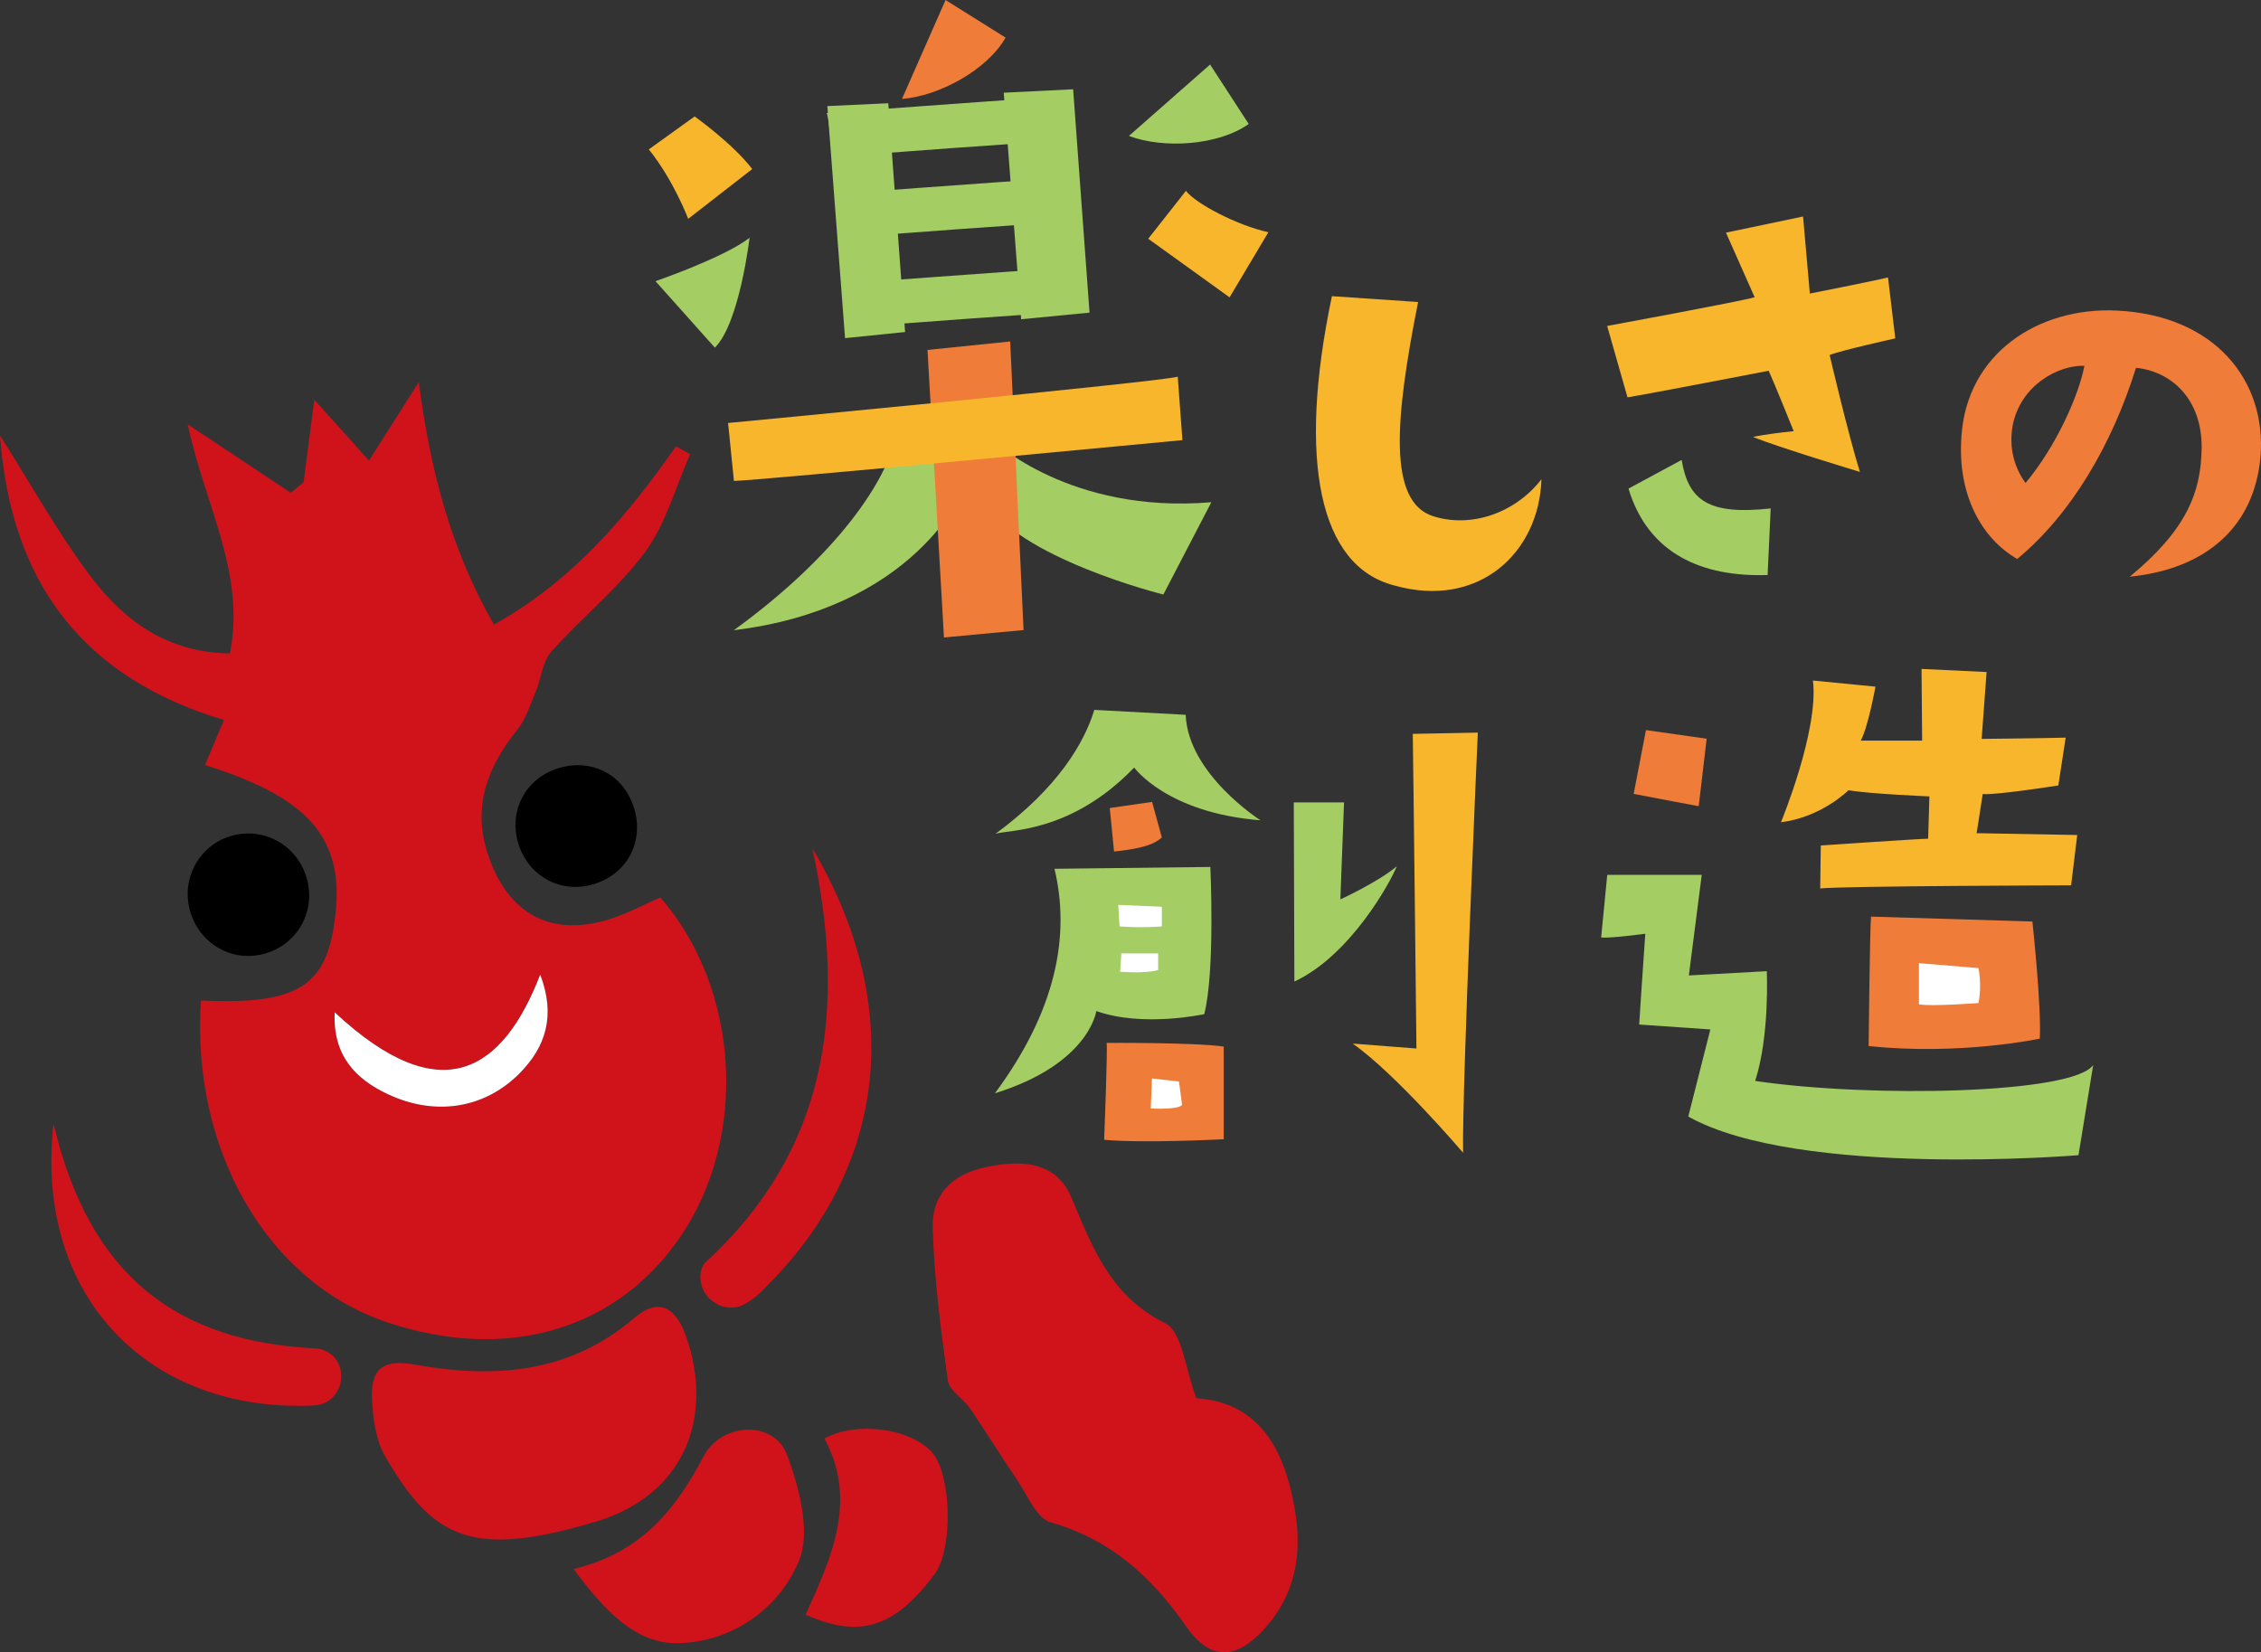
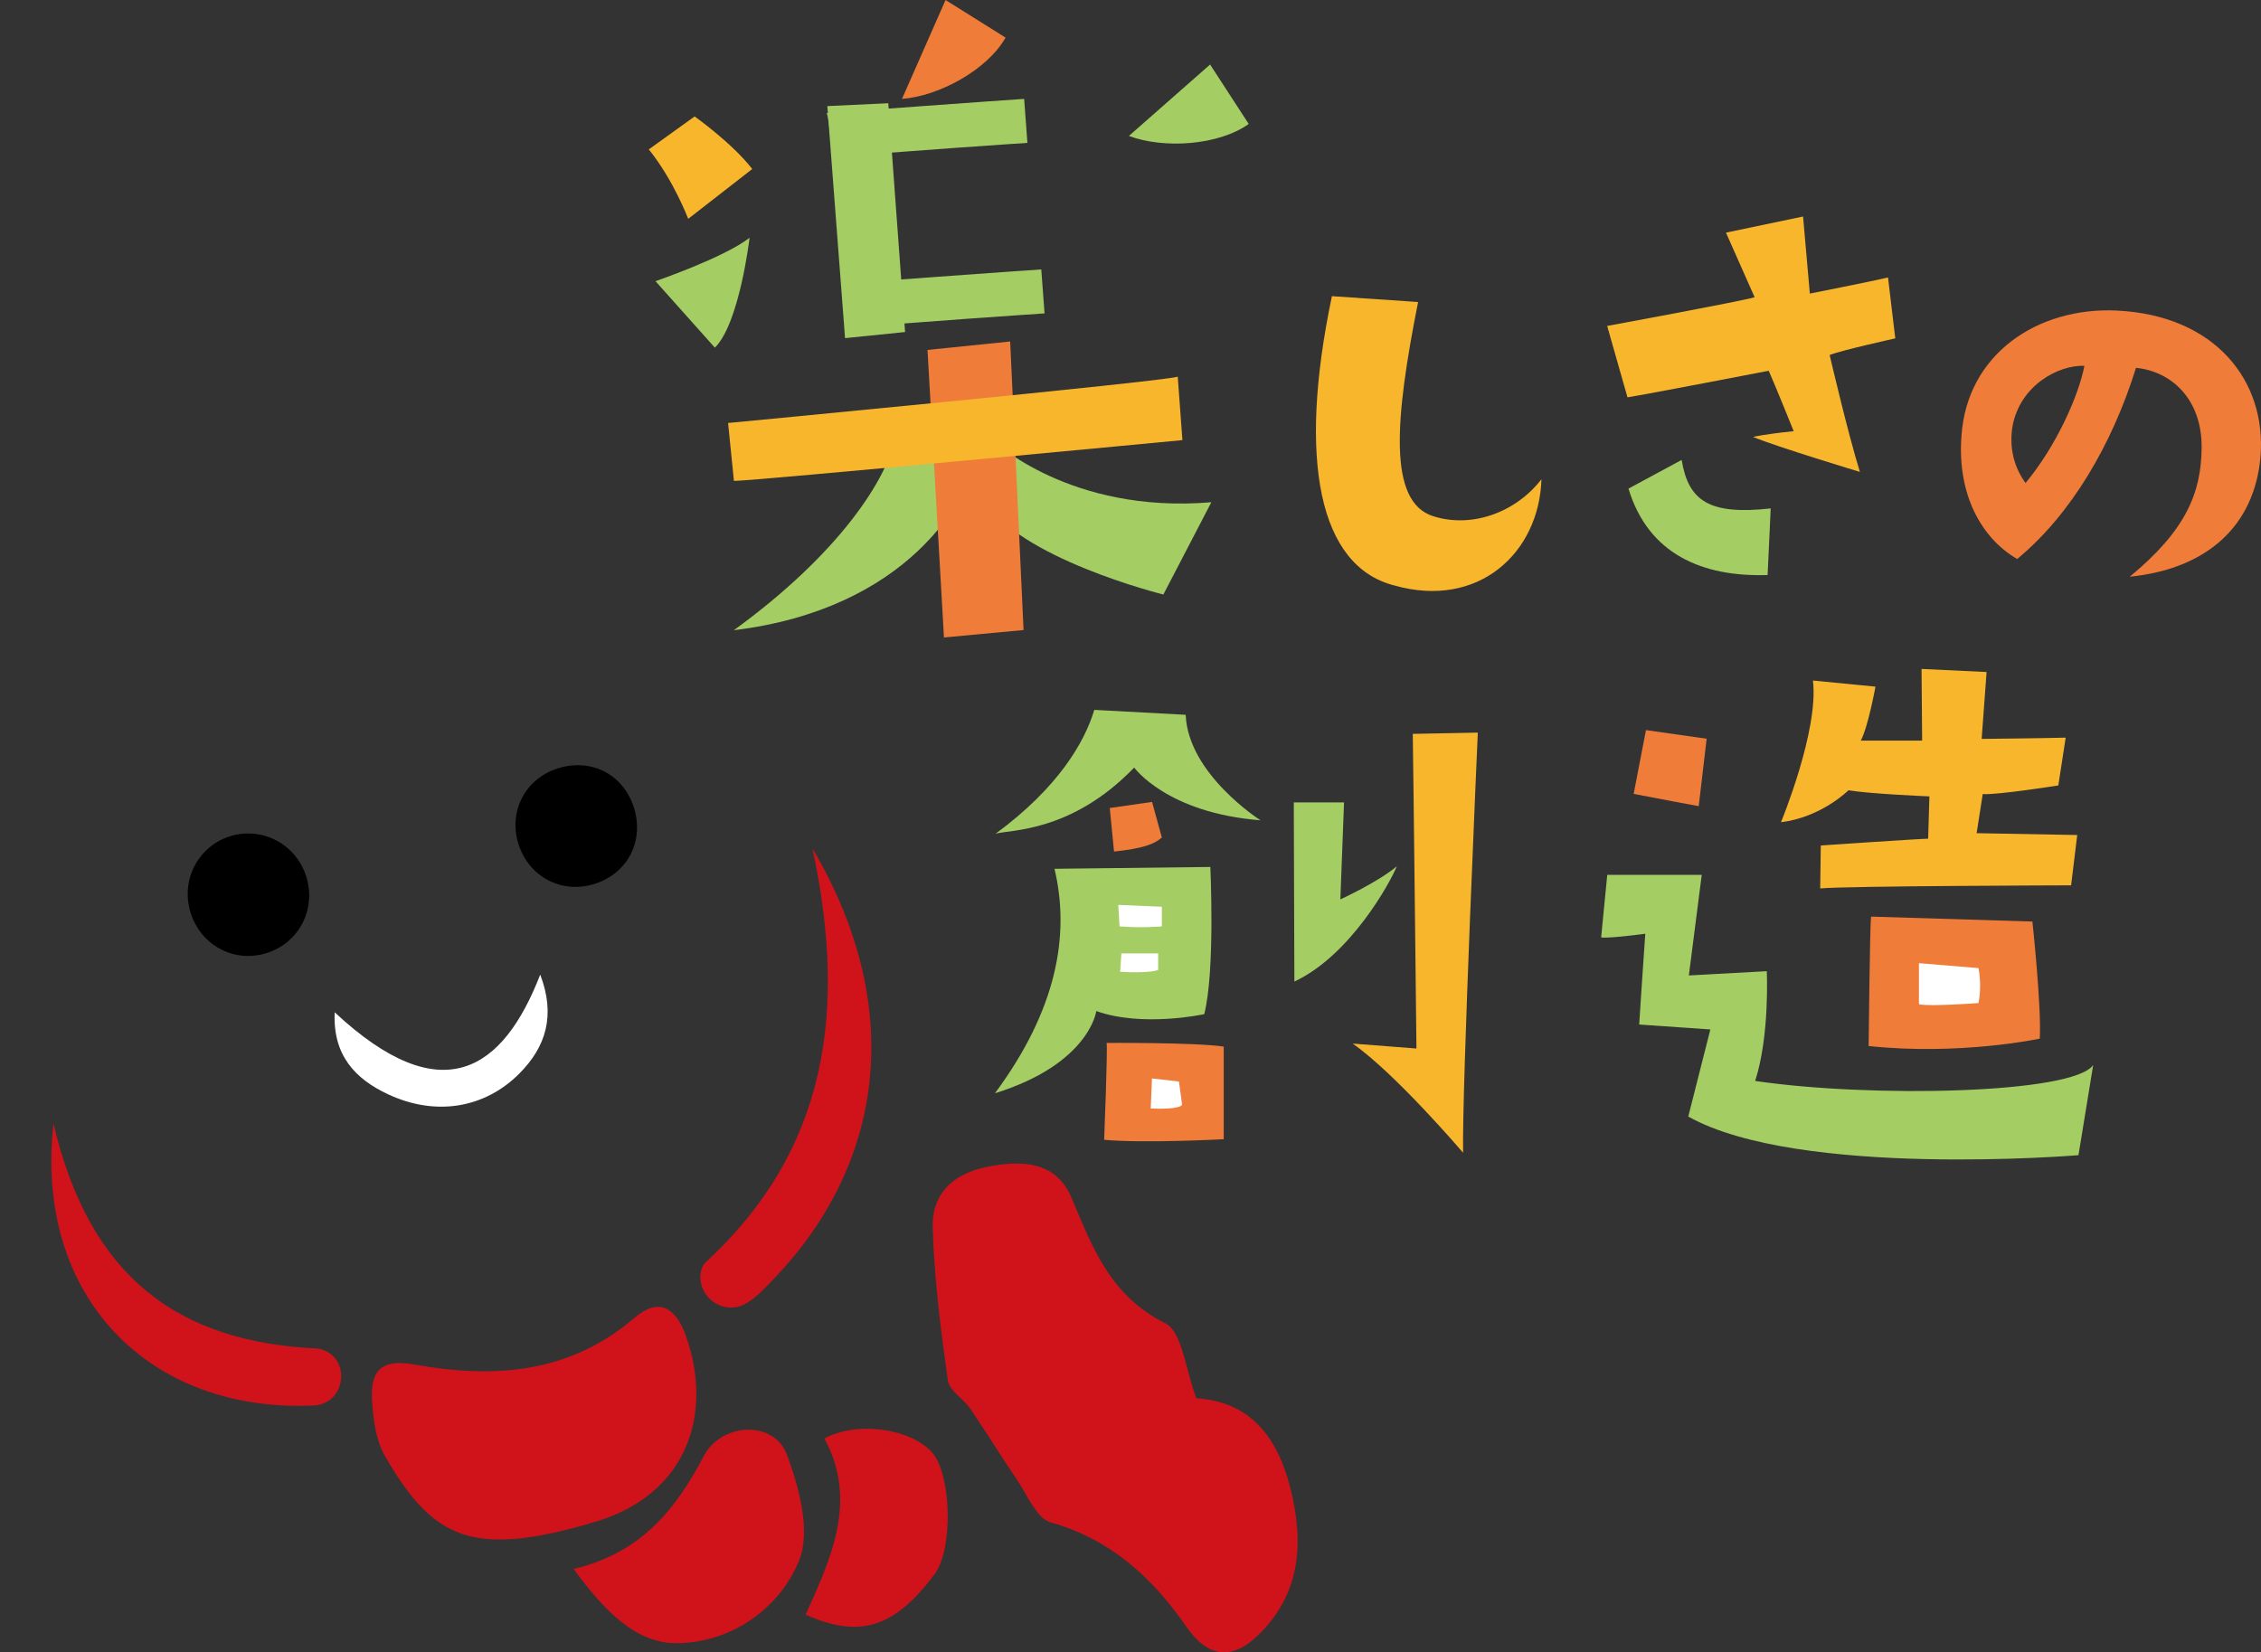
<svg xmlns="http://www.w3.org/2000/svg" id="_レイヤー_2" data-name="レイヤー 2" viewBox="0 0 270.42 197.65">
  <rect x="0" y="0" width="270.42" height="197.65" fill="#333333" stroke="none" />
  <defs>
    <style>      .cls-1 {        fill: #000;      }      .cls-1, .cls-2, .cls-3, .cls-4, .cls-5, .cls-6 {        stroke-width: 0px;      }      .cls-2 {        fill: #ef7c39;      }      .cls-3 {        fill: #a4cd64;      }      .cls-4 {        fill: #d0121b;      }      .cls-5 {        fill: #f8b62d;      }      .cls-6 {        fill: #fff;      }    </style>
  </defs>
  <g id="_レイヤー_1-2" data-name="レイヤー 1">
    <g>
      <g>
-         <path class="cls-4" d="M24.04,119.69c11.06.51,14.69-1.52,15.86-8.71,1.68-10.25-2.32-15.36-15.38-19.46.7-1.67,1.39-3.32,2.26-5.39C10.01,81.1,1.29,69.81,0,52.09c3.75,5.91,6.89,11.6,10.75,16.75,3.96,5.28,9.08,9.21,16.74,9.33,1.93-9.58-2.97-17.65-5.04-27.41,4.55,3.03,8.44,5.61,12.33,8.19.51-.42,1.02-.84,1.53-1.26.39-3.02.78-6.04,1.28-9.88,2.29,2.55,4.28,4.76,6.54,7.29,1.93-3.04,3.66-5.77,5.96-9.39,1.4,10.76,3.88,20.08,8.99,29.01,9.51-5.31,15.92-13.01,21.77-21.32.56.31,1.13.62,1.69.93-1.74,3.93-2.89,8.3-5.37,11.68-3.21,4.37-7.61,7.86-11.24,11.95-1.06,1.2-1.19,3.19-1.85,4.77-.65,1.56-1.18,3.27-2.21,4.56-3.54,4.43-5.4,9.15-3.54,14.84,2.43,7.44,7.9,10.21,15.25,7.6,1.86-.66,3.63-1.59,5.4-2.38,9.52,10.96,10.53,28.66,2.4,40.59-7.62,11.19-20.83,15.04-35.11,10.23-14.25-4.79-23.42-20.5-22.24-38.5ZM40.02,121.09c-.23,5.12,2.44,7.95,6.35,9.79,5.65,2.66,11.51,1.73,15.68-2.41,3.27-3.24,4.41-7.03,2.55-11.89-4.4,11.4-11.71,16.52-24.59,4.5Z" />
        <path class="cls-4" d="M143.09,167.27c6.39.4,9.66,4.59,11.2,10.6,1.67,6.48,1.37,12.6-3.7,17.63-3.18,3.15-6.09,2.86-8.71-.92-4.1-5.91-9.04-10.43-16.23-12.47-1.69-.48-2.78-3.28-4.02-5.1-1.91-2.8-3.68-5.7-5.59-8.5-.82-1.2-2.51-2.16-2.68-3.39-.85-6.06-1.62-12.16-1.81-18.26-.11-3.84,2.18-6.33,6.27-7.22,4.33-.93,8.49-.73,10.31,3.59,2.55,6.04,4.66,11.79,11.24,15.07,2.04,1.02,2.37,5.45,3.72,8.96Z" />
        <path class="cls-4" d="M70.42,182.28c-13.93,3.97-18.61,1.87-24.36-8.07-1.1-1.89-1.42-4.39-1.56-6.65-.21-3.36.87-5.08,5.03-4.33,9.4,1.69,18.49,1.15,26.31-5.55,2.84-2.44,4.95-1.46,6.23,2.22,3.34,9.57-.1,19.35-11.66,22.37Z" />
        <path class="cls-4" d="M68.6,187.7c8.31-2.01,12.32-7.36,15.58-13.53,2.11-4,8.4-4.33,9.96-.11,1.45,3.94,2.85,9.14,1.43,12.63-2.35,5.75-8.05,9.75-14.47,9.88-5.02.1-8.77-3.83-12.49-8.87Z" />
        <path class="cls-4" d="M96.35,193.16c3.06-6.77,6.28-13.64,2.25-21.08,3.91-2.13,10.38-1.19,12.9,1.7,2.33,2.68,2.5,11.59.27,14.55-4.79,6.37-8.9,7.72-15.42,4.83Z" />
        <path class="cls-4" d="M97.17,101.49c10.92,18.5,8.97,37.31-4.64,51.51-1.22,1.27-2.55,2.77-4.12,3.28-.21.07-.43.11-.66.13-2.47.21-4.53-2.14-3.86-4.52.1-.36.25-.66.49-.87,14.58-13.4,16.97-30.08,12.79-49.52Z" />
        <path class="cls-1" d="M27.93,99.92c3.94-.96,7.82,1.41,8.82,5.37.99,3.96-1.33,7.84-5.28,8.84-3.91.99-7.77-1.36-8.79-5.35-1.01-3.93,1.36-7.91,5.26-8.86Z" />
        <path class="cls-1" d="M66.75,91.91c3.99-1.25,7.82.74,9.07,4.71,1.25,3.98-.74,7.85-4.69,9.11-3.91,1.25-7.85-.8-9.11-4.73-1.25-3.92.79-7.86,4.72-9.09Z" />
        <path class="cls-4" d="M6.39,134.38c4.36,18.62,15.11,26.13,31.4,26.93.31.02.63.09.94.21,2.97,1.14,2.68,5.59-.37,6.48-.26.07-.51.12-.77.13-19.72.94-33.53-13-31.19-33.75Z" />
        <path class="cls-6" d="M40.02,121.09c12.88,12.02,20.18,6.9,24.59-4.5,1.86,4.85.71,8.65-2.55,11.89-4.17,4.14-10.03,5.07-15.68,2.41-3.92-1.84-6.59-4.68-6.35-9.79Z" />
      </g>
      <path class="cls-3" d="M78.39,33.64s8.26-2.84,11.26-5.2c0,0-1.2,10.24-4.15,13.15l-7.1-7.95Z" />
      <path class="cls-5" d="M89.97,20.22l-7.66,5.96s-1.74-4.62-4.71-8.31l5.48-3.94s4.52,3.21,6.89,6.29Z" />
-       <path class="cls-3" d="M99.89,23.21s21.42-1.57,23.62-1.7l.39,5.26s-16.88,1.13-23.38,1.76c0,0-.25-4.5-.63-5.32Z" />
      <path class="cls-3" d="M98.87,13.53s21.42-1.57,23.62-1.7l.39,5.26s-16.88,1.13-23.38,1.76c0,0-.25-4.5-.63-5.32Z" />
      <path class="cls-3" d="M144.73,7.72l4.62,7.11c-3.63,2.59-10.21,2.99-14.33,1.43l9.71-8.54Z" />
      <path class="cls-2" d="M113.09,0l7.18,4.5c-2.2,3.88-8,7.01-12.39,7.33l5.21-11.83Z" />
-       <path class="cls-5" d="M151.7,27.78l-4.64,7.79-9.73-7.01,4.51-5.73c1.13,1.5,6.08,4.12,9.86,4.95Z" />
      <path class="cls-5" d="M169.61,36.12c-2.78,13.98-3.64,23.91,1.8,25.63,4.58,1.46,9.84-.4,12.95-4.42-.27,8.79-7.52,15.57-17.62,12.7-8.95-2.29-11.58-14.91-7.44-34.6l10.32.7Z" />
      <path class="cls-5" d="M222.44,56.45s-9.91-2.99-12.77-4.18c0,0,1.18-.31,4.86-.69,0,0-2.31-5.73-2.99-7.23,0,0-14.46,2.8-16.89,3.18l-2.43-8.54s15.64-2.87,17.64-3.43l-3.43-7.73,9.22-1.93.81,9.22s7.6-1.5,9.35-1.93l.87,7.29s-6.48,1.43-7.85,1.99c0,0,2.18,9.35,3.61,13.96Z" />
      <path class="cls-3" d="M211.78,60.81l-.37,7.98c-7.79.25-14.27-2.49-16.64-10.34l6.36-3.43c.81,4.92,3.3,6.61,10.66,5.8Z" />
      <path class="cls-2" d="M263.32,53.6c.06-5.8-3.55-9.16-7.85-9.6-2.87,9.22-7.79,17.57-14.21,22.87-4.3-2.49-7.17-7.73-6.67-14.64.62-9.91,9.16-15.52,18.57-15.08,11.78.56,17.95,8.41,17.2,17.51-.75,8.35-6.48,13.4-15.64,14.33,6.73-5.55,8.54-10.03,8.6-15.39ZM249.3,43.76c-2.99-.12-7.67,2.24-8.6,7.23-.44,2.68.25,4.99,1.56,6.79,3.68-4.42,6.36-10.47,7.04-14.02Z" />
      <path class="cls-3" d="M119,130.78c7.34-9.91,9.02-18.86,7.12-26.85l18.64-.22s.59,12.47-.73,17.61c0,0-7.34,1.61-12.91-.37,0,0-.81,6.31-12.11,9.83Z" />
      <path class="cls-3" d="M150.77,98.13c-11.23-.88-15.12-6.31-15.12-6.31-7.56,7.85-14.97,7.41-16.58,7.92,7.48-5.5,10.64-10.93,11.81-14.82l10.93.59c.29,7.12,8.95,12.62,8.95,12.62Z" />
      <path class="cls-2" d="M146.37,136.28s-9.47.51-14.31.07c0,0,.44-11.15.29-11.59,0,0,10.64-.07,14.01.44v11.08Z" />
      <path class="cls-2" d="M138.96,100.18c-.88.81-2.27,1.32-5.72,1.69l-.51-5.21,5.06-.73,1.17,4.26Z" />
      <path class="cls-6" d="M133.75,108.25l.15,2.57c2.79.22,5.06,0,5.06,0v-2.35l-5.21-.22Z" />
      <path class="cls-6" d="M138.52,116.03v-1.98h-4.4l-.15,2.2c3.6.22,4.55-.22,4.55-.22Z" />
      <path class="cls-6" d="M141.38,132.17l-.37-2.79-3.23-.37-.15,3.6c3.6.15,3.74-.44,3.74-.44Z" />
      <path class="cls-3" d="M160.75,96l-.44,11.59s4.48-2.05,6.75-3.96c-.73,1.83-5.5,10.64-12.25,13.79l-.07-21.43h6.02Z" />
      <path class="cls-5" d="M176.75,87.64s-1.91,42.63-1.76,50.26c0,0-8.07-9.47-13.21-13.06l7.63.59s-.37-33.75-.44-37.64l7.78-.15Z" />
      <path class="cls-3" d="M191.5,112.14l.73-7.48h11.3l-1.54,12.03,9.32-.51s.37,7.7-1.39,13.13c13.94,2.05,38.08,1.54,40.43-1.91l-1.76,10.79s-33.46,2.79-46.67-4.62l2.64-10.42-8.51-.59s.59-9.1.73-10.86c0,0-4.4.59-5.28.44Z" />
      <path class="cls-2" d="M196.86,87.34l7.26,1.03-.95,8.07s-5.14-.95-7.78-1.47l1.47-7.63Z" />
      <path class="cls-5" d="M237.14,94.97l-.73,4.7,12.03.22-.73,6.02s-27.07.07-30.01.37l.07-5.14s11.96-.81,12.84-.81l.15-5.06s-7.04-.29-9.68-.73c0,0-3.23,3.23-8.07,3.82,0,0,4.55-11.01,3.82-16.95l7.48.73s-.88,4.84-1.76,6.46h7.34l-.07-8.58,7.78.37-.59,8s7.12-.07,10.05-.15l-.88,5.72s-7.41,1.17-9.02,1.03Z" />
      <path class="cls-2" d="M223.78,109.65l19.3.59s1.1,10.2.88,14.01c0,0-9.61,2.05-20.47.88,0,0,.15-14.31.29-15.48Z" />
      <path class="cls-6" d="M229.51,120.14c1.39.29,7.12-.15,7.12-.15.44-2.2,0-4.18,0-4.18l-7.12-.59v4.92Z" />
      <path class="cls-3" d="M118.77,52.69s9.2,8.82,26.11,7.39l-5.74,11.04s-17.65-4.38-21.55-11.54l1.18-6.88Z" />
      <path class="cls-3" d="M116.77,54.45c-.93,5.38-8.27,18.42-29,20.94,12.71-9.23,18.36-18.17,19.33-23.11l9.68,2.17Z" />
      <polygon class="cls-2" points="112.9 76.26 110.93 41.86 120.82 40.85 122.42 75.37 112.9 76.26" />
      <path class="cls-5" d="M87.78,57.53l-.7-6.93s51.97-4.94,53.78-5.54l.56,7.59s-51.69,4.92-53.65,4.88Z" />
      <path class="cls-3" d="M100.92,33.93s21.42-1.57,23.62-1.7l.39,5.26s-16.88,1.13-23.38,1.76c0,0-.25-4.5-.63-5.32Z" />
-       <polygon class="cls-3" points="120.05 11.09 128.35 10.68 130.31 37.4 122.13 38.19 120.05 11.09" />
      <polygon class="cls-3" points="98.95 12.69 106.24 12.35 108.25 39.72 101.07 40.45 98.95 12.69" />
    </g>
  </g>
</svg>